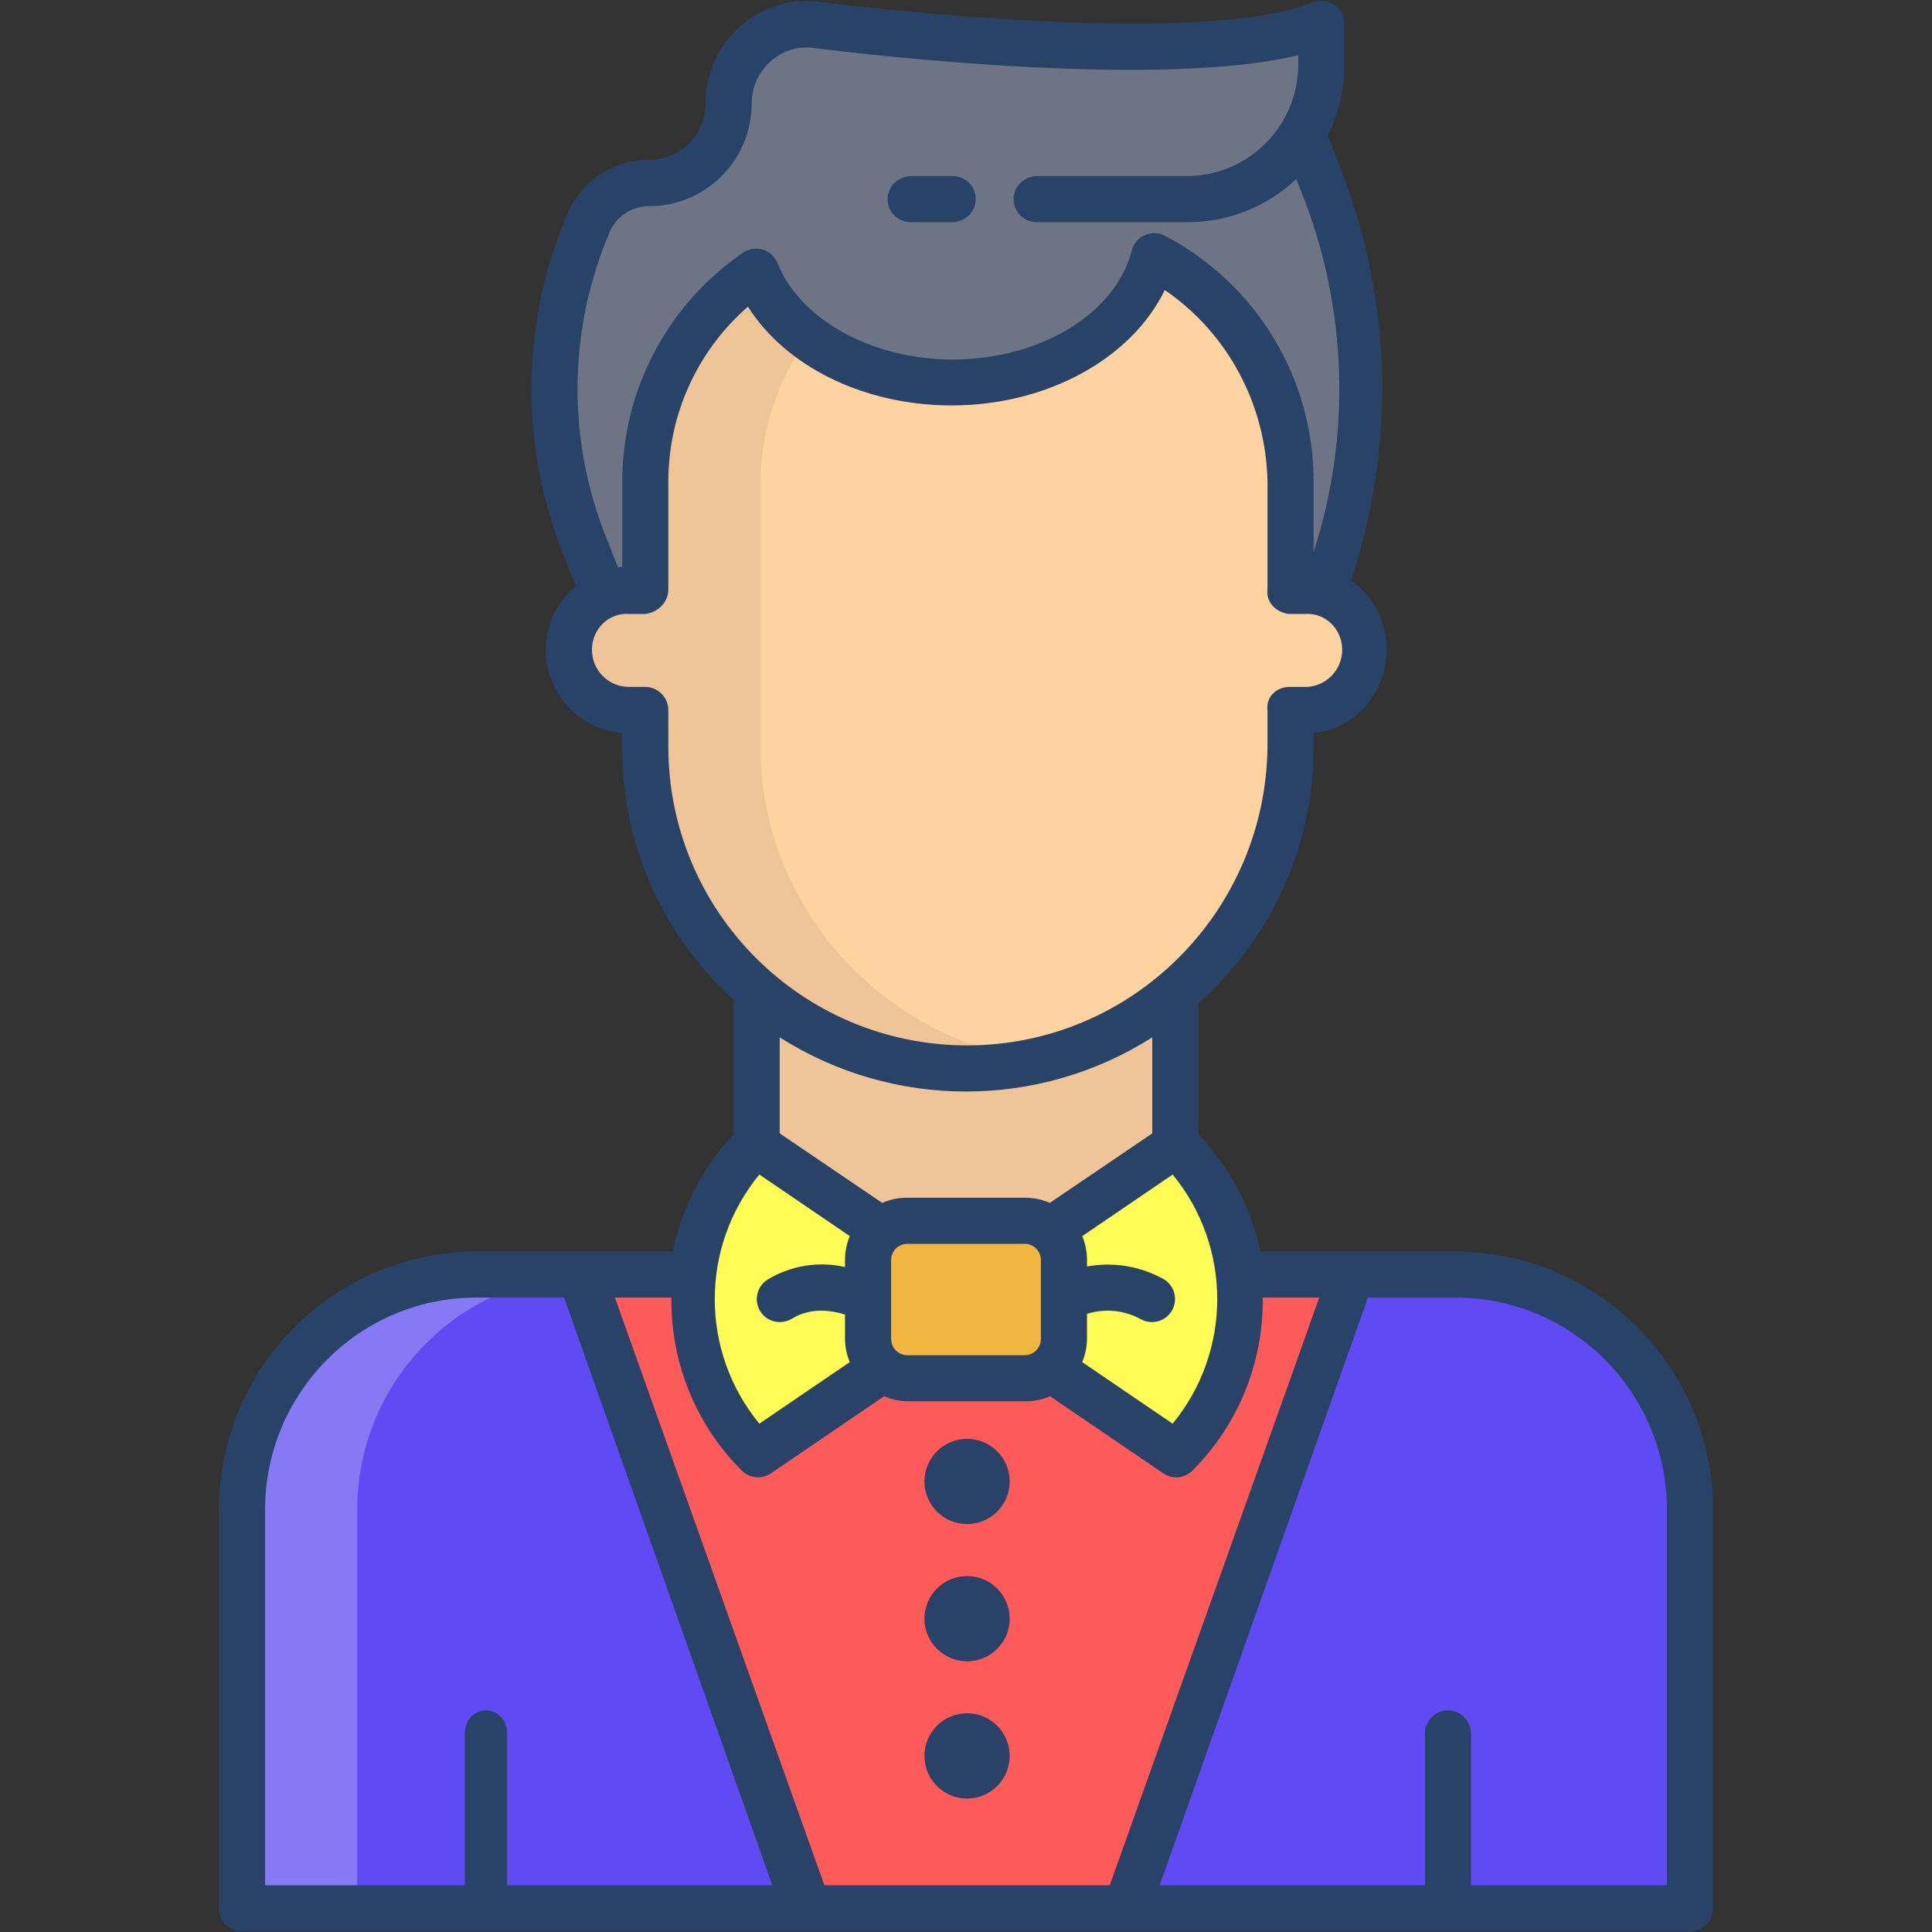
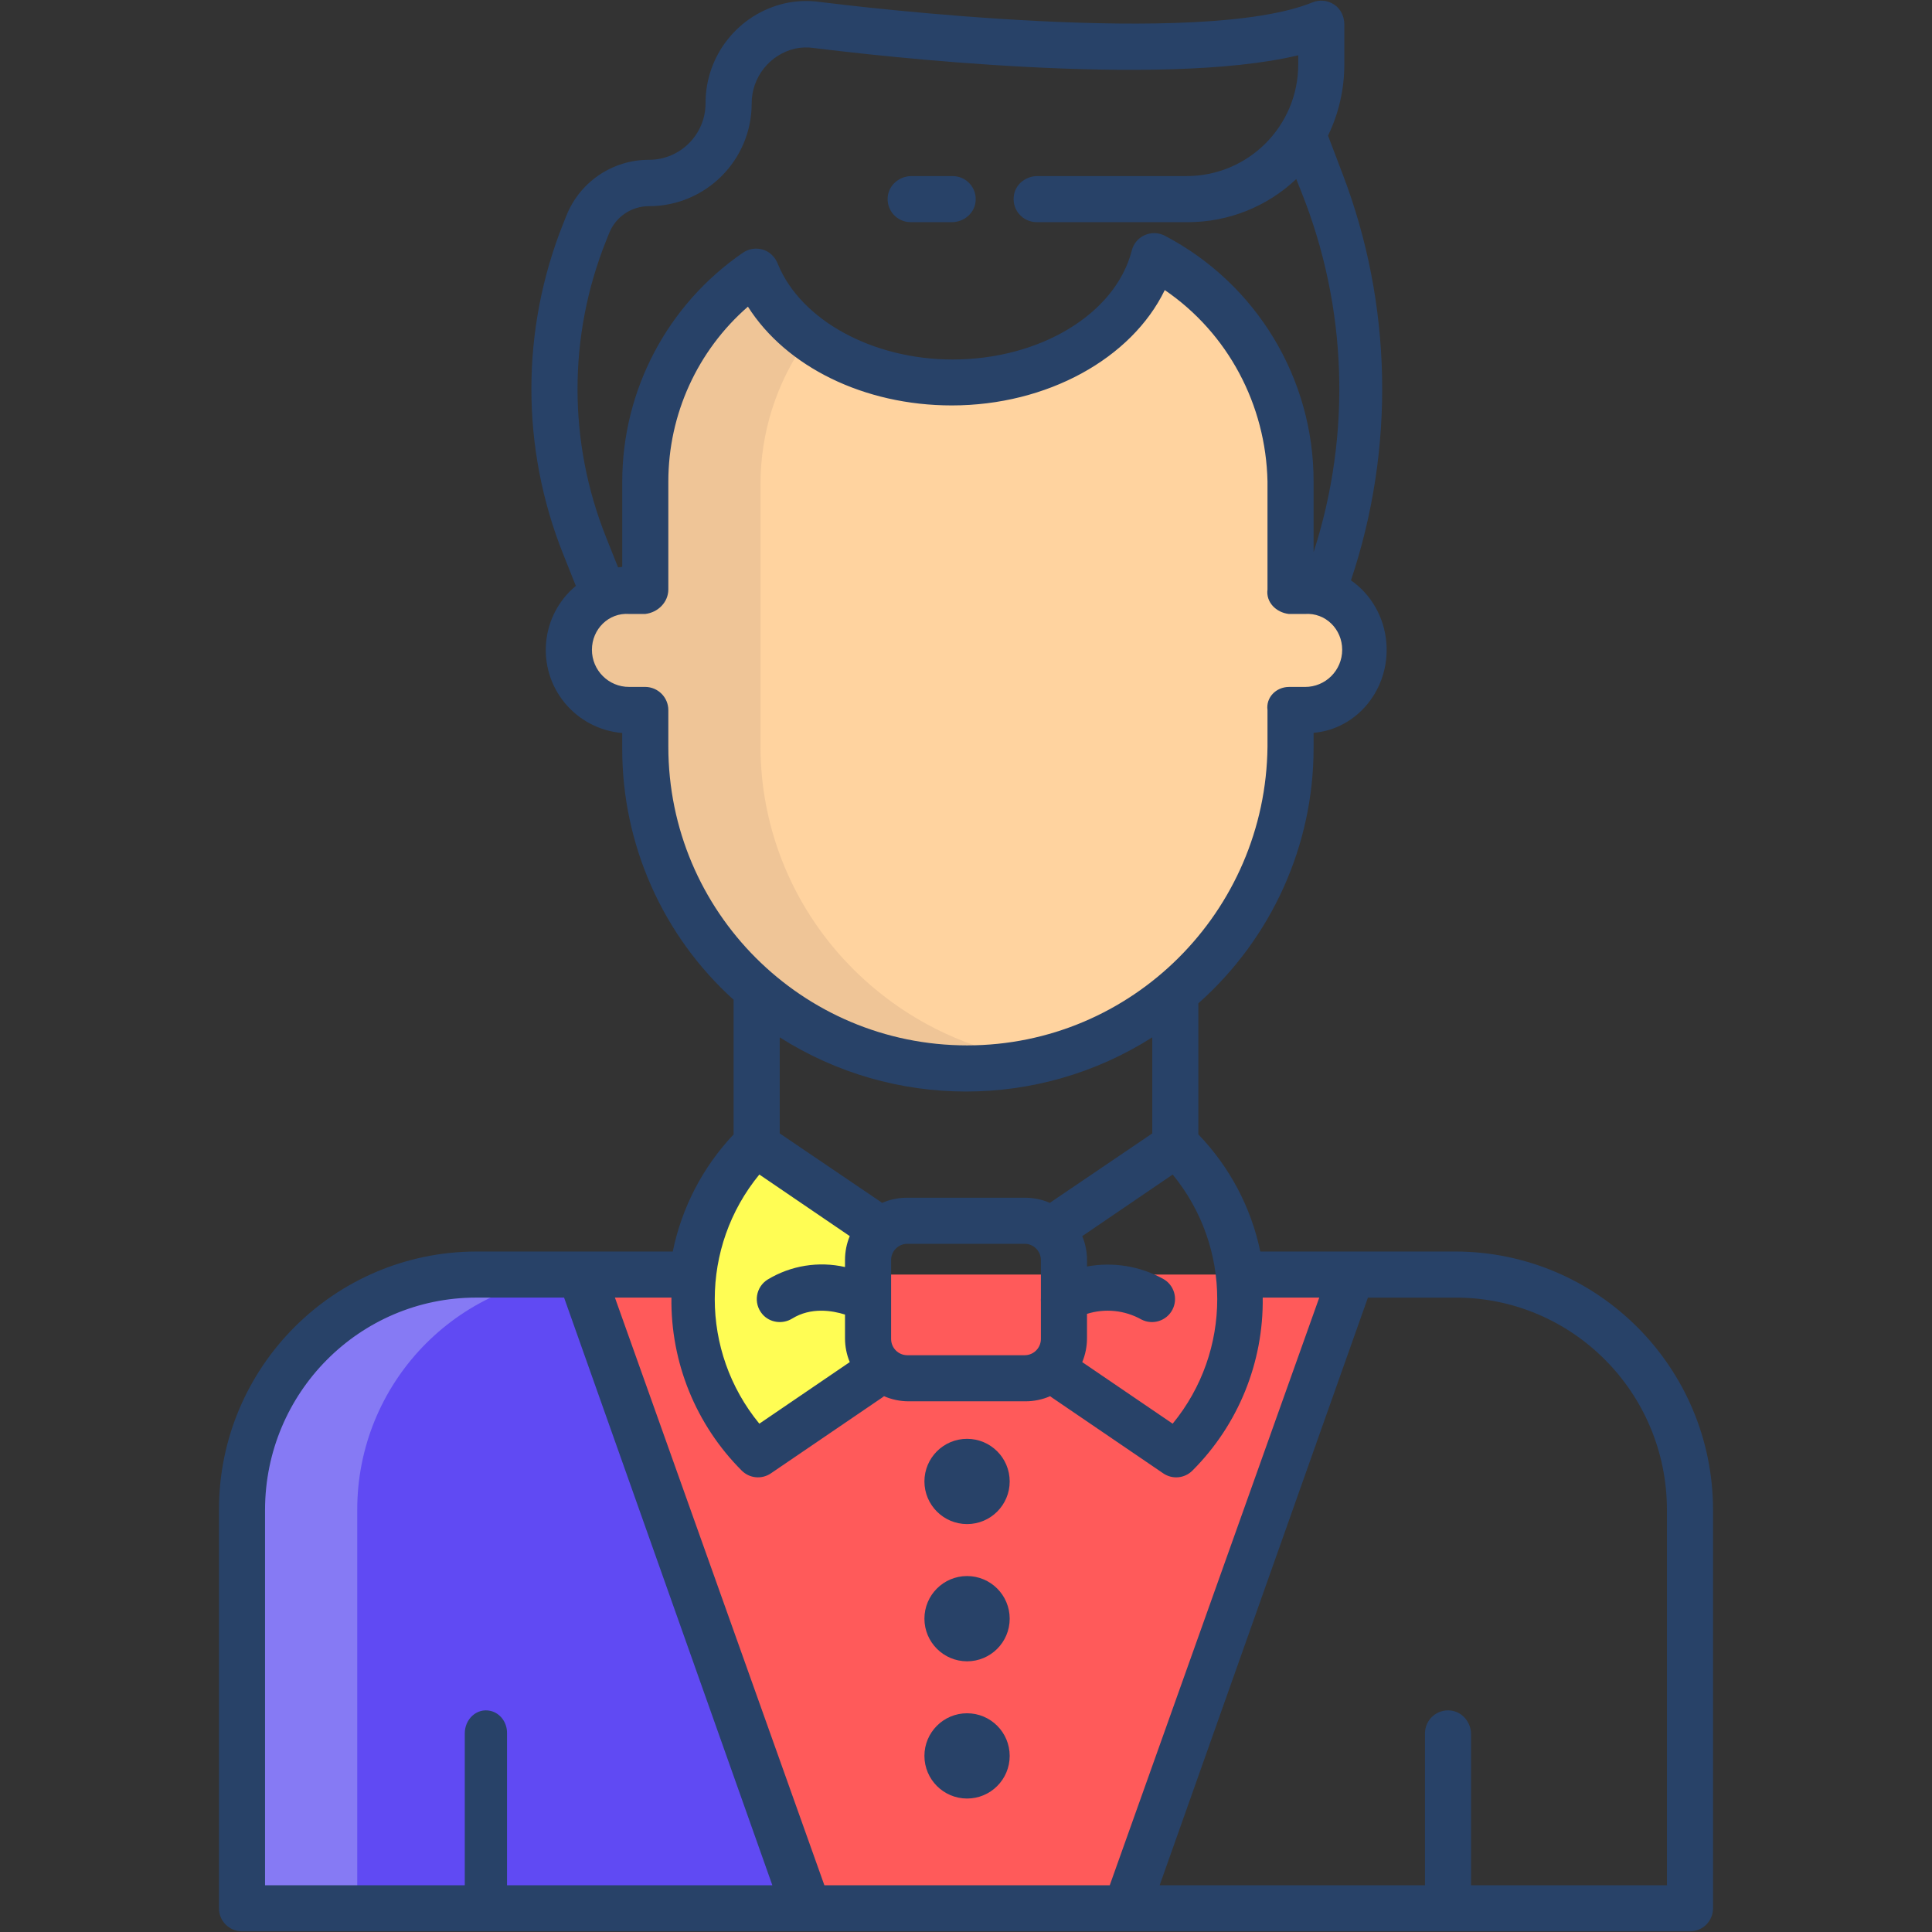
<svg xmlns="http://www.w3.org/2000/svg" version="1.1" id="Layer_1" x="0px" y="0px" width="150px" height="150px" viewBox="0 0 150 150" style="enable-background:new 0 0 150 150;" xml:space="preserve">
  <rect x="0" y="0" width="150" height="150" fill="#333333" stroke="none" />
  <style type="text/css">
	.st0{fill:#6D7486;}
	.st1{fill:#FFD39F;}
	.st2{fill:#FF5A5A;}
	.st3{fill:#EFC597;}
	.st4{fill:#604AF3;}
	.st5{fill:#F0B640;}
	.st6{fill:#FFFD54;}
	.st7{fill:#867AF4;}
	.st8{fill:#284268;}
</style>
  <g>
-     <path class="st0" d="M89.613,19.889c-1.426,5.61-7.894,9.849-15.654,9.849c-7.156,0-13.211-3.601-15.232-8.562l-0.03-0.081   c-5.386,3.701-8.602,9.823-8.597,16.363v8.418h-1.143c-0.668-0.001-1.328,0.142-1.935,0.419l-1.519-3.841   c-3.103-7.841-3.103-16.578,0-24.419l0.235-0.599c0.783-1.979,2.701-3.271,4.825-3.242c3.38,0.047,6.097-2.794,6.097-6.174V7.996   c0.001-2.876,1.968-5.374,4.752-6.035c0.678-0.151,1.378-0.178,2.066-0.081c4.425,0.557,30.139,3.583,39.104-0.084V4.96   c0.003,1.915-0.518,3.793-1.507,5.43h0.114l1.51,3.805c4.066,10.23,4.097,21.624,0.087,31.876   c-0.434-0.129-0.884-0.195-1.337-0.195h-1.253v-8.418C100.2,30.089,96.125,23.325,89.613,19.889z" />
    <path class="st1" d="M102.787,46.068c2.487,0.721,3.909,3.29,3.177,5.738c-0.589,1.969-2.428,3.319-4.513,3.315h-1.253v2.802   C100.197,71.54,88.98,82.578,75.145,82.577c-5.89,0-11.592-2.044-16.104-5.771c-0.556-0.459-1.091-0.942-1.606-1.448   C52.73,70.738,50.09,64.463,50.1,57.922v-2.802h-1.185c-2.38,0-4.475-1.74-4.735-4.105c-0.307-2.784,1.901-5.139,4.668-5.139H50.1   v-8.276c-0.005-6.43,3.211-12.448,8.597-16.087l0.03,0.079c2.021,4.877,8.077,8.417,15.232,8.417c7.76,0,14.227-4.167,15.654-9.683   c6.512,3.378,10.588,10.028,10.585,17.273v8.276h1.253C101.903,45.876,102.354,45.941,102.787,46.068L102.787,46.068z" />
    <path class="st2" d="M45.206,98.956l17.537,49.203h24.679l17.537-49.203H45.206z" />
-     <path class="st3" d="M91.252,94.716V77.155l-0.117-0.14c-9.331,7.797-22.939,7.797-32.27,0l-0.117,0.14v17.561l-0.039,0.066h32.582   L91.252,94.716z" />
    <path class="st4" d="M37.682,148.159H18.789v-30.94c-0.001-10.086,8.175-18.262,18.261-18.263c0.001,0,0.002,0,0.002,0h8.143   l17.537,49.203H37.682z" />
-     <path class="st4" d="M112.318,148.159h-25.05l17.537-49.203h8.143c10.086-0.001,18.262,8.175,18.263,18.261   c0,0.001,0,0.002,0,0.002v30.94H112.318z" />
-     <path class="st5" d="M80.608,94.967c-0.335-0.123-0.689-0.186-1.046-0.186h-9.124c-1.68,0.001-3.041,1.369-3.042,3.057v6.112   c0.001,1.688,1.362,3.056,3.042,3.057h9.124c1.679,0.002,3.041-1.364,3.042-3.051c0-0.002,0-0.004,0-0.006v-6.112   C82.605,96.555,81.807,95.408,80.608,94.967L80.608,94.967z" />
    <path class="st6" d="M67.396,103.906V97.82c0-1.065,0.556-2.052,1.467-2.603l-0.274-0.441l-9.802-5.872l-0.107-0.066   c-2.708,2.698-4.424,6.234-4.867,10.031c-0.077,0.661-0.116,1.326-0.116,1.992c-0.006,4.512,1.787,8.841,4.983,12.026l9.909-5.937   l0.274-0.441C67.952,105.958,67.396,104.971,67.396,103.906L67.396,103.906z" />
-     <path class="st6" d="M96.187,98.869c-0.443-3.797-2.158-7.333-4.867-10.031l-0.107,0.066l-9.802,5.872l-0.805,0.185   c1.2,0.439,1.998,1.582,1.998,2.86v6.086c0.001,1.278-0.798,2.421-1.998,2.86l0.805,0.185l9.909,5.937   c3.196-3.186,4.989-7.514,4.983-12.026C96.303,100.196,96.265,99.531,96.187,98.869L96.187,98.869z" />
    <path class="st3" d="M67.962,76.805c-0.555-0.459-1.088-0.942-1.601-1.448c-4.692-4.619-7.325-10.894-7.315-17.435V37.6   c-0.007-3.986,1.229-7.878,3.54-11.147c-1.706-1.254-3.045-2.931-3.883-4.86l-0.03-0.079c-5.371,3.639-8.578,9.657-8.573,16.087   v8.276h-1.161c-2.498,0-4.656,1.918-4.767,4.413c-0.118,2.648,2.022,4.831,4.679,4.831H50.1v2.802   c-0.01,6.541,2.623,12.816,7.315,17.435c0.513,0.506,1.047,0.989,1.601,1.448c4.496,3.736,10.187,5.781,16.064,5.771   c1.5,0.001,2.997-0.131,4.473-0.394C75.28,81.419,71.284,79.566,67.962,76.805L67.962,76.805z" />
    <path class="st7" d="M45.158,98.977l-0.007-0.021h-8.129c-10.069-0.001-18.231,8.175-18.232,18.261c0,0.001,0,0.002,0,0.002v30.94   h8.946v-30.94C27.735,107.449,35.413,99.409,45.158,98.977L45.158,98.977z" />
    <g>
      <path class="st8" d="M112.972,97.167H97.849c-0.709-3.413-2.375-6.563-4.808-9.093V77.897c5.699-5.066,8.949-12.27,8.946-19.826    v-1.174c3.402-0.294,5.932-3.418,5.651-6.977c-0.156-1.976-1.17-3.768-2.751-4.861c3.441-10.24,3.215-21.438-0.635-31.517    l-1.146-3.012c0.834-1.712,1.268-3.606,1.267-5.527V1.898c0-0.607-0.273-1.199-0.778-1.536c-0.523-0.35-1.151-0.396-1.687-0.179    c-8.693,3.538-35.28,0.342-38.284-0.034c-0.9-0.123-1.815-0.084-2.702,0.113c-3.606,0.836-6.155,4.055-6.143,7.757    c-0.002,2.423-1.965,4.386-4.388,4.389c-2.836-0.01-5.387,1.721-6.426,4.36l-0.239,0.597c-3.291,8.236-3.291,17.422,0,25.658    l0.982,2.467c-2.747,2.283-3.123,6.36-0.841,9.108c1.11,1.336,2.711,2.169,4.442,2.312v1.23    c-0.003,7.425,3.139,14.505,8.648,19.483v10.452c-2.391,2.531-4.027,5.68-4.724,9.093H36.997    C25.958,97.179,17.012,106.136,17,117.188v30.972c0,0.988,0.801,1.789,1.789,1.789h112.422c0.988,0,1.789-0.801,1.789-1.789    v-30.94C132.988,106.15,124.028,97.179,112.972,97.167L112.972,97.167z M91.045,110.535l-7.02-4.781    c0.244-0.585,0.369-1.213,0.369-1.847v-1.899c1.409-0.443,2.939-0.284,4.227,0.439c0.878,0.452,1.957,0.107,2.41-0.771    c0.447-0.868,0.116-1.933-0.743-2.395c-1.797-0.985-3.878-1.321-5.893-0.95v-0.511c0-0.634-0.125-1.262-0.369-1.847l7.02-4.781    C95.66,96.813,95.66,104.913,91.045,110.535L91.045,110.535z M79.59,92.992h-9.177c-0.664,0-1.32,0.136-1.929,0.4    c-0.038-0.03-0.077-0.06-0.12-0.089l-7.827-5.306v-7.458c8.818,5.609,20.107,5.609,28.925,0v7.458l-7.827,5.306    c-0.041,0.028-0.08,0.06-0.118,0.089C80.909,93.128,80.253,92.992,79.59,92.992z M80.815,97.833v2.947    c-0.007,0.094-0.007,0.188,0,0.282v2.894c-0.001,0.697-0.562,1.261-1.254,1.262h-9.122c-0.692-0.001-1.253-0.565-1.254-1.262    v-6.124c0.001-0.697,0.562-1.261,1.254-1.262h9.122C80.253,96.571,80.814,97.136,80.815,97.833z M47.053,18.706l0.239-0.596    c0.501-1.272,1.732-2.107,3.1-2.102c4.399-0.005,7.964-3.568,7.968-7.965c-0.008-2.037,1.394-3.81,3.38-4.271    c0.473-0.1,0.96-0.115,1.439-0.046c4.661,0.583,26.862,3.148,37.615,0.567v0.725c-0.006,4.777-3.879,8.648-8.658,8.653l-11.591,0    c-0.851,0-1.632,0.566-1.808,1.399c-0.245,1.158,0.634,2.179,1.752,2.179h11.737c3.131,0.001,6.143-1.196,8.414-3.346l0.389,0.975    c3.58,8.934,3.919,18.834,0.958,27.991v-5.478c0.01-8.003-4.432-15.352-11.532-19.079c-0.873-0.466-1.96-0.138-2.428,0.733    c-0.042,0.079-0.079,0.161-0.109,0.246c-0.024,0.068-0.044,0.137-0.06,0.207c-1.276,4.879-7.111,8.414-13.9,8.414    c-6.199,0-11.774-3.044-13.561-7.404l-0.008-0.021c-0.202-0.516-0.612-0.939-1.142-1.101c-0.557-0.171-1.125-0.068-1.564,0.234    c-5.865,4.025-9.37,10.671-9.372,17.773v6.618c-0.109,0.009-0.216,0.028-0.324,0.042l-0.933-2.344    C44.102,34.324,44.101,26.09,47.053,18.706L47.053,18.706z M51.889,57.968v-2.837c0-0.988-0.801-1.789-1.789-1.799h-1.249    c-1.599,0.01-2.895-1.287-2.894-2.885c0-1.598,1.296-2.894,2.894-2.78h1.249c0.988-0.114,1.789-0.915,1.789-1.903v-8.385    c0.002-5.204,2.255-10.153,6.18-13.57c2.954,4.66,9.018,7.668,15.825,7.668c7.417,0,13.97-3.654,16.538-8.956    c4.914,3.348,7.851,8.913,7.976,14.859v8.385c-0.134,0.988,0.668,1.789,1.656,1.903h1.249c1.599-0.114,2.895,1.182,2.894,2.781    c0,1.598-1.296,2.894-2.894,2.885h-1.249c-0.988,0.01-1.789,0.811-1.656,1.799v2.837c-0.134,12.809-10.517,23.193-23.326,23.193    S51.89,70.777,51.889,57.968L51.889,57.968L51.889,57.968z M58.955,91.19l7.02,4.781c-0.244,0.585-0.369,1.213-0.369,1.847v0.554    c-2.052-0.466-4.205-0.118-6.005,0.971c-0.916,0.57-1.139,1.832-0.412,2.687c0.567,0.668,1.568,0.804,2.314,0.344    c1.458-0.9,3.103-0.627,4.103-0.313v1.845c0,0.634,0.125,1.262,0.369,1.847l-7.02,4.781C54.34,104.913,54.34,96.813,58.955,91.19    L58.955,91.19z M39.365,146.37v-11.842c0-0.788-0.515-1.518-1.283-1.695c-1.062-0.244-1.997,0.633-1.997,1.748v11.789H20.578    v-29.153c0.01-9.093,7.337-16.462,16.377-16.472h6.84l16.169,45.625H39.365z M64.004,146.37l-16.262-45.625h4.388    c-0.069,5.032,1.9,9.877,5.46,13.434c0.604,0.604,1.553,0.694,2.26,0.213l8.668-5.903c0.041-0.028,0.079-0.059,0.119-0.089    c0.602,0.262,1.252,0.398,1.908,0.397h9.08c0.657,0,1.306-0.135,1.908-0.397c0.038,0.03,0.076,0.059,0.117,0.089l8.667,5.904    c0.706,0.481,1.655,0.392,2.26-0.213c3.56-3.557,5.529-8.403,5.46-13.434h4.39L86.161,146.37H64.004z M129.421,146.37h-15.208    v-11.721c0-0.915-0.657-1.733-1.565-1.843c-1.088-0.132-2.013,0.714-2.013,1.776v11.789h-20.6l16.169-45.625h6.84    c9.041,0.011,16.367,7.379,16.377,16.472L129.421,146.37z" />
      <path class="st8" d="M70.704,17.249l3.194,0c0.915,0,1.733-0.657,1.843-1.565c0.132-1.088-0.714-2.013-1.776-2.013l-3.194,0    c-0.915,0-1.733,0.657-1.843,1.565C68.796,16.324,69.642,17.249,70.704,17.249z" />
      <path class="st8" d="M75.082,118.33c1.828,0,3.31-1.482,3.31-3.31c0-1.828-1.482-3.31-3.31-3.31c-1.827,0-3.309,1.481-3.31,3.309    C71.774,116.846,73.255,118.327,75.082,118.33z" />
      <path class="st8" d="M75.082,128.984c1.828,0,3.31-1.482,3.31-3.31s-1.482-3.31-3.31-3.31c-1.828,0-3.31,1.482-3.31,3.31    C71.775,127.501,73.255,128.981,75.082,128.984z" />
      <path class="st8" d="M75.082,139.638c1.828,0,3.31-1.482,3.31-3.31s-1.482-3.31-3.31-3.31c-1.828,0-3.31,1.482-3.31,3.31    C71.775,138.155,73.255,139.635,75.082,139.638z" />
    </g>
  </g>
</svg>